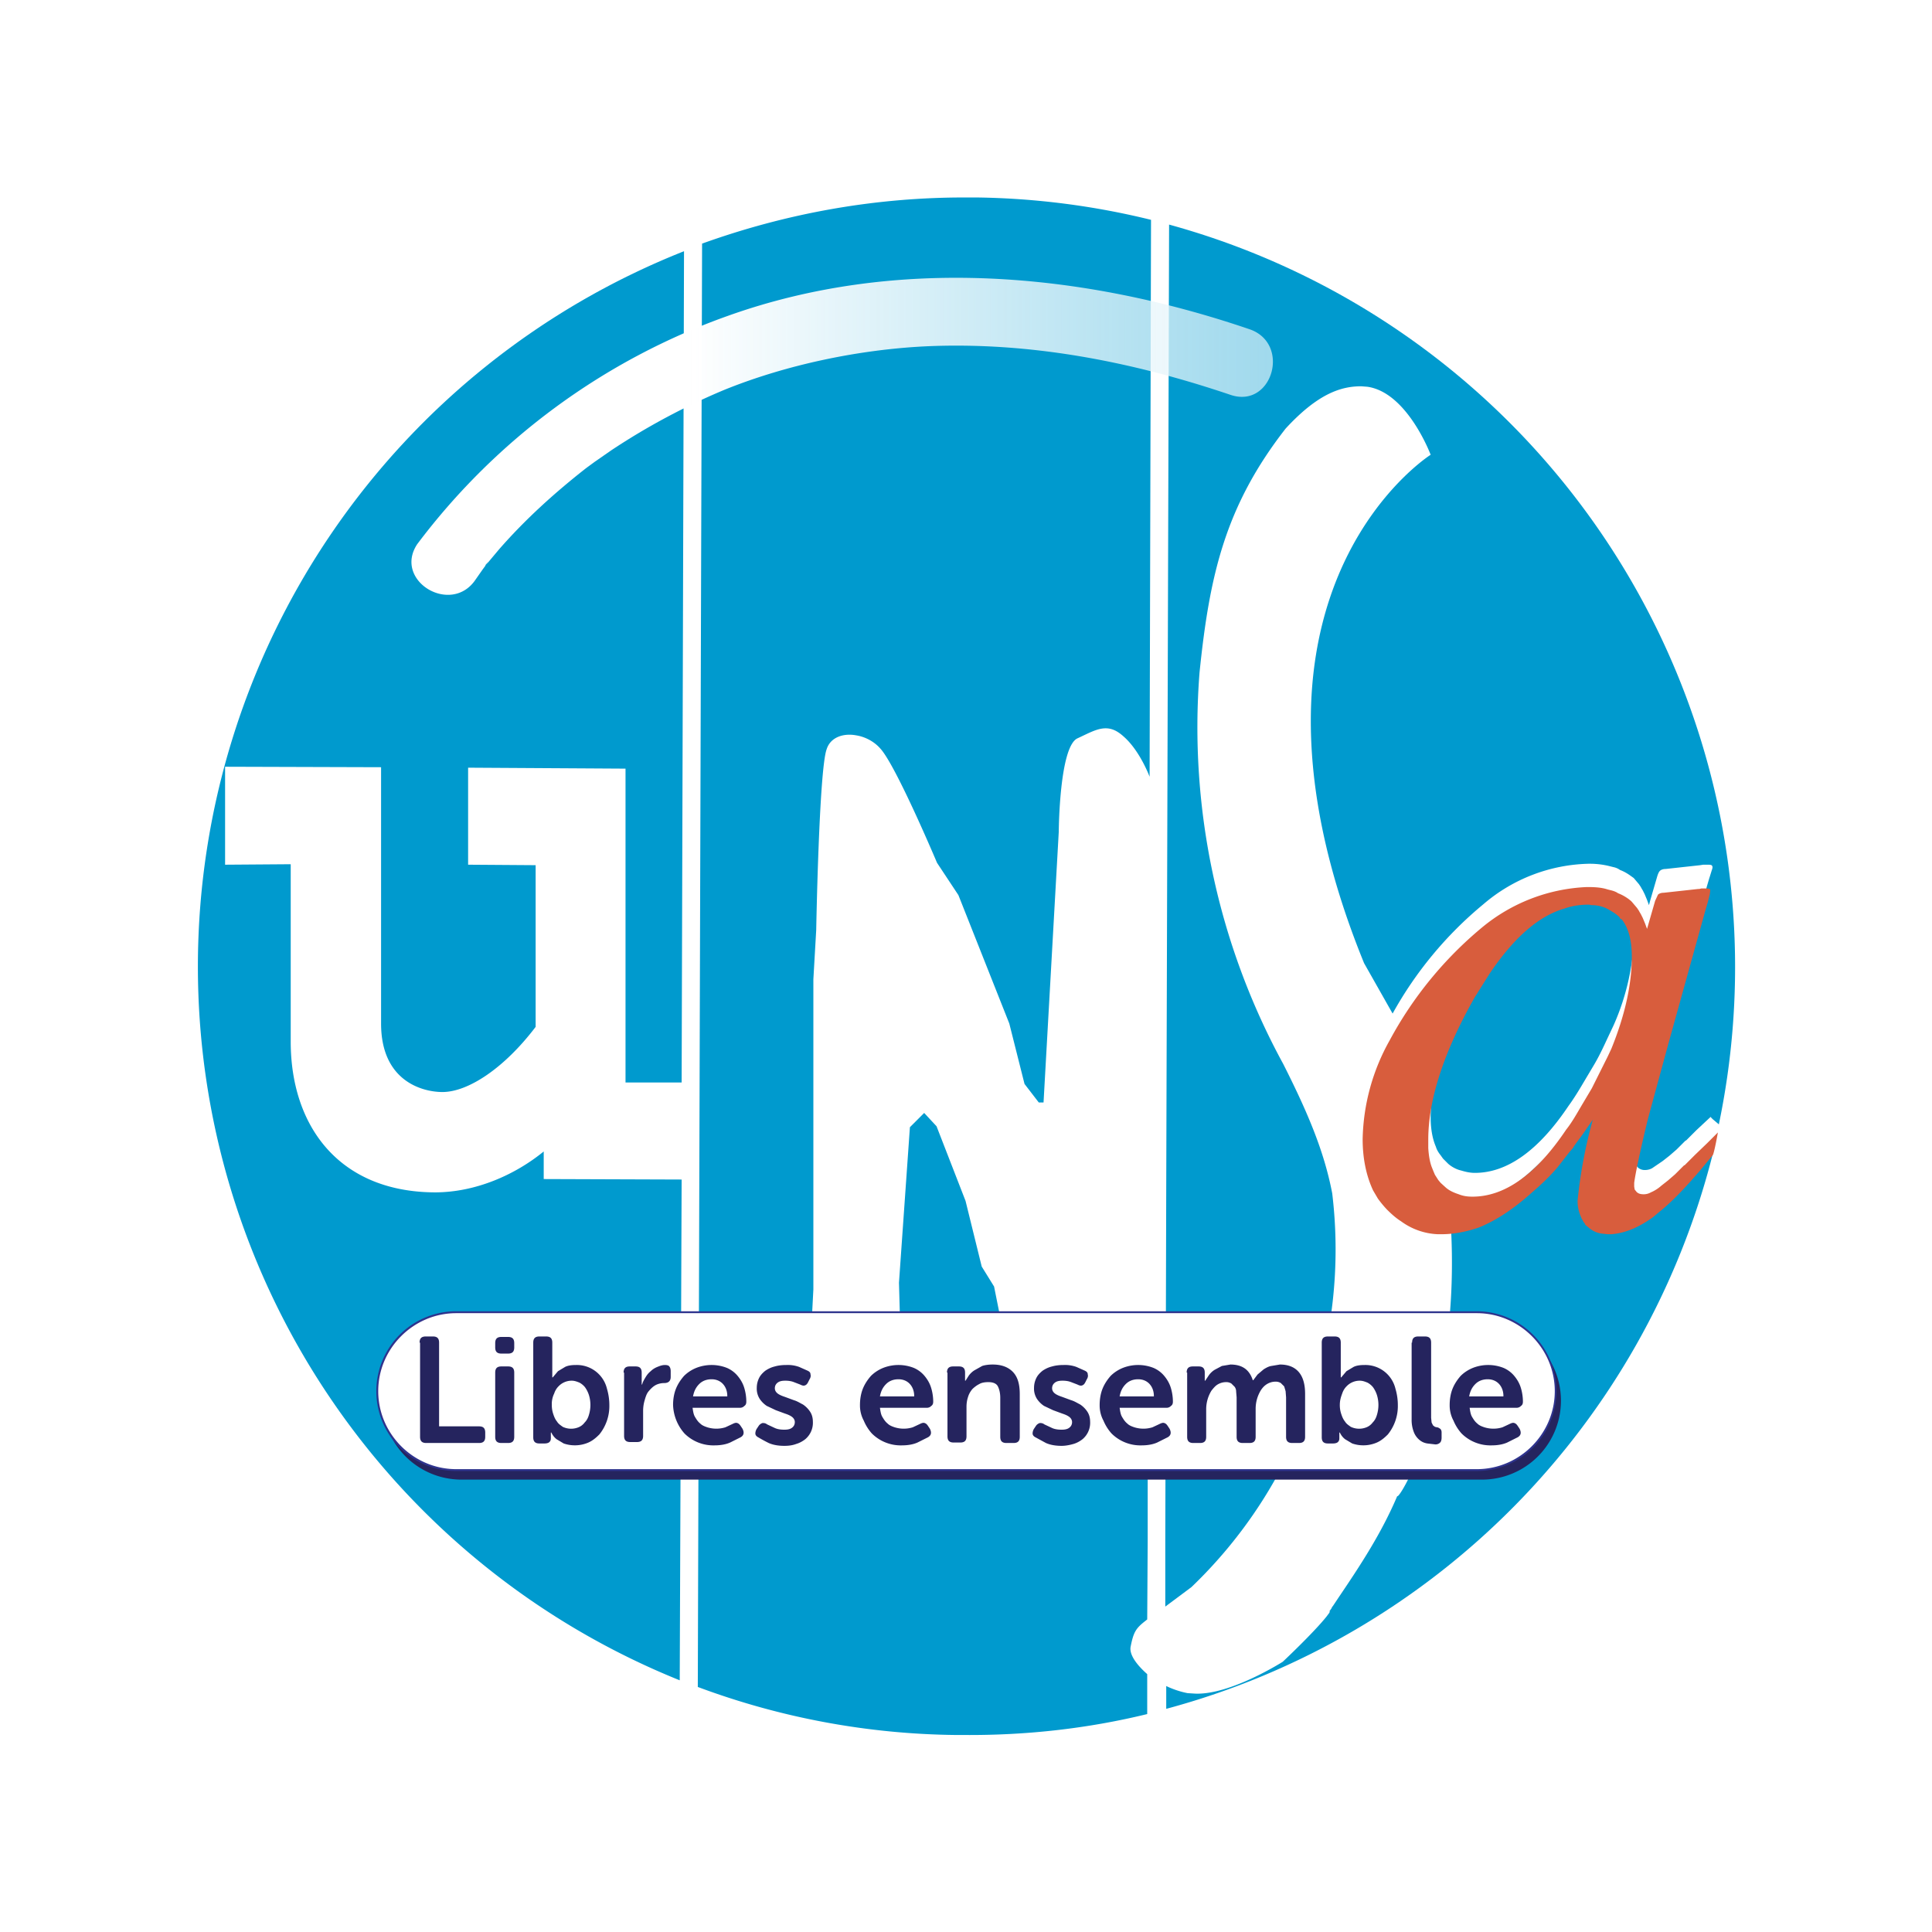
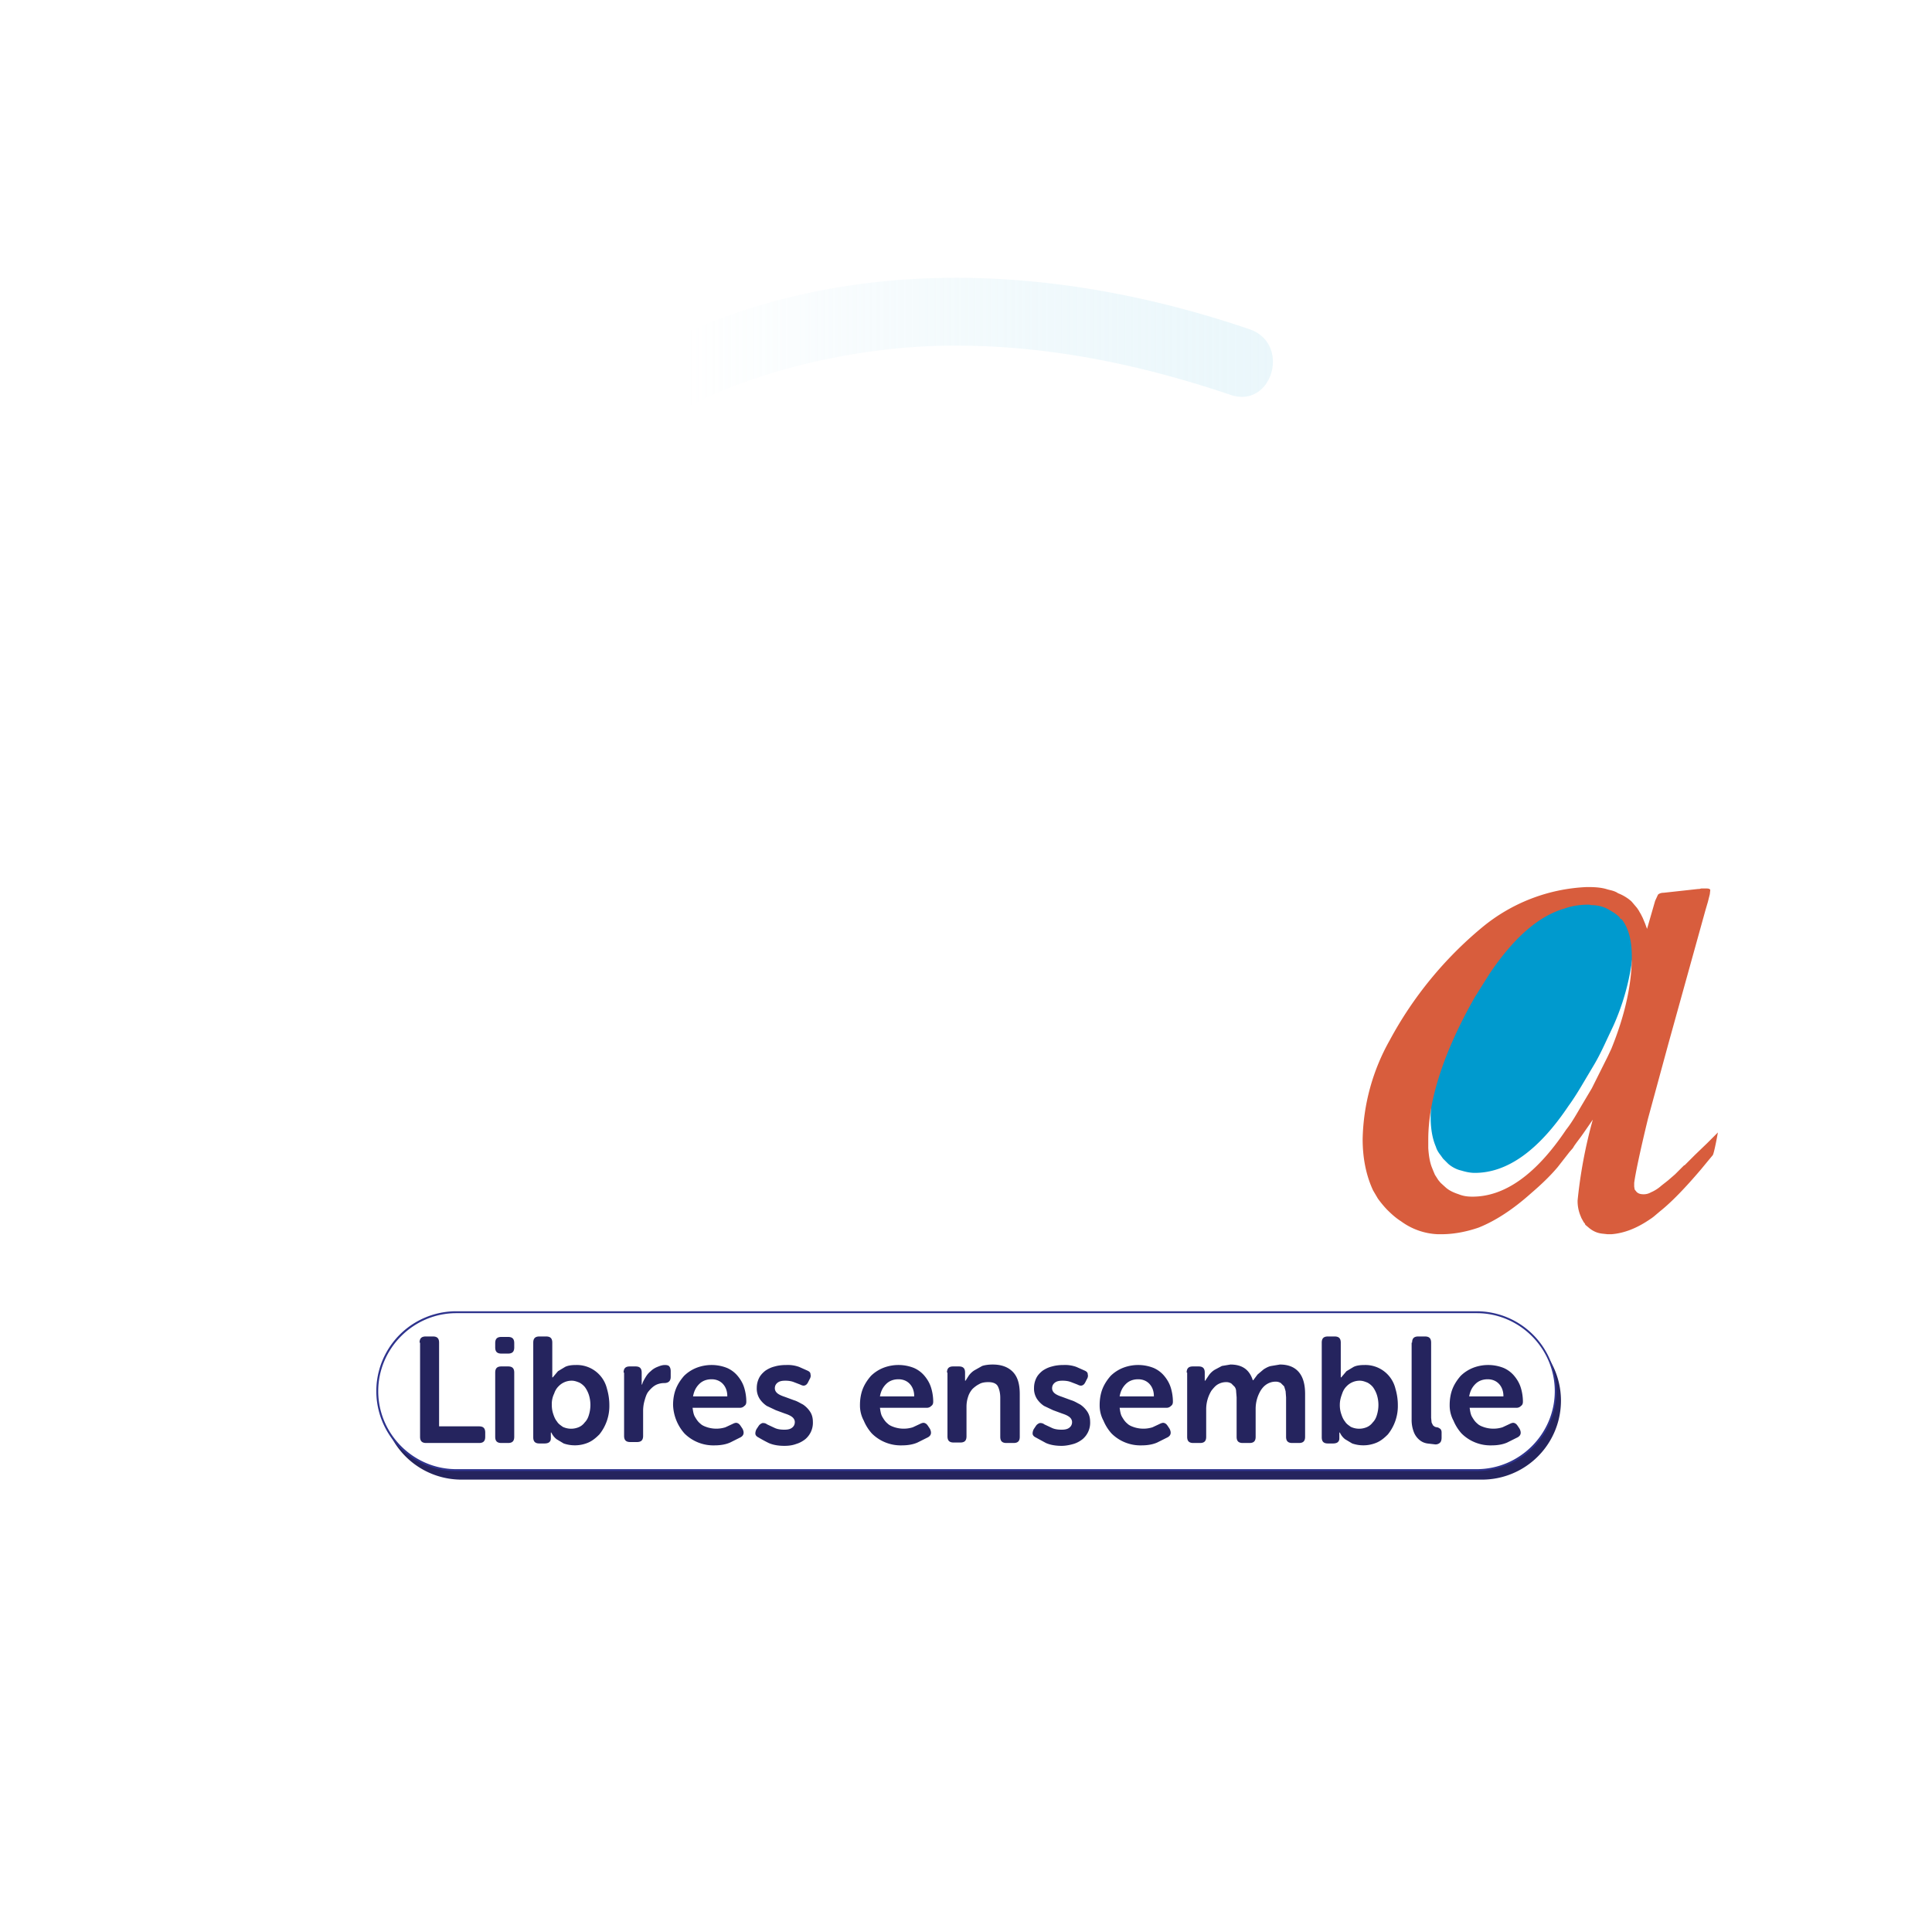
<svg xmlns="http://www.w3.org/2000/svg" xmlns:xlink="http://www.w3.org/1999/xlink" viewBox="-40.63 -40.5 406.25 405" width="120" height="120">
  <rect x="-40.63" y="-40.5" width="406.25" height="405" fill="#FFFFFF" />
  <clipPath id="clip-5a960461">
    <rect x="0" y="0" width="325" height="324" />
  </clipPath>
  <g clip-path="url(#clip-5a960461)">
    <defs>
      <linearGradient x1="32.9%" y1="0%" x2="232.9%" y2="0%" id="a">
        <stop stop-color="#FFF" offset="0%" />
        <stop stop-color="#A5DBEE" stop-opacity=".1" offset="100%" />
      </linearGradient>
      <path d="M14.4 63.7l1.4-2 .8-1.1c1.2-1.6-1 1.1.1-.1l2.6-3.1c5.5-6.3 11.7-11.9 18.2-17l.4-.3 1.5-1.1 3.6-2.5a141.7 141.7 0 0123.8-12.7c12.9-5.2 28-8.4 42.2-9.1 21.9-1 43.4 3.2 64.1 10.2 8.8 3 12.8-10.8 4-13.8-35.2-12-74.2-15.5-109.7-2.8a140.6 140.6 0 00-65.3 48C-3 64 9.3 71.4 14.4 63.7z" id="b" />
    </defs>
    <g fill="none" fill-rule="evenodd">
      <ellipse fill="#FFF" fill-rule="nonzero" cx="162.5" cy="162" rx="162.5" ry="162" />
      <g fill="#009ACE" fill-rule="nonzero">
        <path d="M286.7 147.2c-5.5 1.7-8.6 3.8-13.6 11.3l-3.2 5.1a68 68 0 00-9.6 26.9l-.1 2.9v.4c0 2.5.4 4.6 1.1 6.2.2.7.6 1.3 1 1.8l.5.7.2.2.5.5.4.4c.8.7 1.8 1.2 2.7 1.4 1 .3 1.9.5 2.9.5 6.8 0 13.4-4.7 19.7-14.1 1.1-1.5 2.2-3.3 3.2-5l2.2-3.7c1.3-2.2 2.3-4.5 3.3-6.6l.8-1.7A50.3 50.3 0 00303 155c0-2.7-.4-4.9-1.3-6.5-.3-.6-13.3-1.9-15-1.3z" />
-         <path d="M204.4 282.5v14.2l4.7-3.5.8-.6a98.3 98.3 0 0029.6-82.8c-1.7-8.9-5.2-17.1-10.3-27.2a147.9 147.9 0 01-17.6-82.3c2.1-20.5 5.4-35 18.1-51.3 6.9-7.5 11.8-8.9 15.9-8.9l1.3.1c8.4 1.2 13.3 14.3 13.3 14.3s-25.2 15.9-25.2 56c0 13.9 3 30.8 11.2 50.9l6 10.6a80.1 80.1 0 0119.1-23 35.2 35.2 0 0122.1-8.5h.3c1.5 0 2.9.2 4.1.5l.8.2c.5.1 1 .3 1.4.6.8.3 1.5.7 2.2 1.2l.7.5 1.1 1.3.4.6.1.2.3.5.4.8.5 1.2.4 1.1.3-1.1 1.4-4.8c.2-.7.4-1.1.6-1.3.2-.2.6-.4 1.2-.4l7.3-.8.6-.1h1.1c.5 0 .8.1.8.3.1.1.1.4-.1.9l-.4 1.3-.1.3-.5 1.7-7.8 28.1-4.3 15.8c-1.9 7.7-2.8 12.3-2.9 13.7v.5l.1.6.4.5c.4.3.8.5 1.4.5h.1c.4 0 1-.1 1.5-.4l2.2-1.5 1.4-1.1 1.5-1.3 1.7-1.7.2-.2h.1l1.9-1.9.3-.3 3-2.8v.1l.4.4 1.3 1.1A161.9 161.9 0 00205.2 6.1l-.6 202-.2 74.4z" />
-         <path d="M319.4 200.4c-1 1.2-8 6.1-10.6 8.1l-1.3 1.1-.4.3-.3.2c-2.9 2-5.6 3-8.2 3.2h-.8l-.9-.1c-1-.1-1.8-.4-2.6-1l-.6-.5-.6-.5c0-.2-.2-.4-.3-.5l-.7-1.4c-.4-.9.3-2.2.3-3.3 0-1.9 1-3.9 1.7-7.4.1-.3.6-1.3.6-1.6.6-3.1 1.9-5.5 2.6-7.7-.5.8-13.5 13.6-15.5 15.4a38.2 38.2 0 01-11 7.2c-2.2.8-4.4 1.3-6.6 1.4-.4 0 .1 2.4.2 2.4 2.3 36.6-10.5 58.1-11.2 57.8v-.1c-3.3 7.8-7.7 14.5-12.3 21.3l-1.2 1.8-.3.4v.1l-.5.7h.1l-.1.3-.6.8c-2.8 3.5-9.2 9.5-9.2 9.5s-11 7-18.4 6.7l-1.6-.1c-1.6-.3-3.3-.9-4.5-1.5v4.8A161.9 161.9 0 00319.4 202c.5-1.8 0-1.6 0-1.6zM200.6 319.3v-8.4c-1.7-1.5-3.8-3.8-3.5-5.7.6-3.1 1.1-3.9 3-5.4l.5-.4.1-16.5v-17l-.2.2-.2.2-1.9 1.7-1.9 1.3-3.1.4h-2.8l-3.3-.4-4.1-1.5-2.4-2.9-2-3.8v-.1l-.2-.3-5.5-18.5-3-4.3-1.7-8.5-2.6-4.2-3.4-13.8-6.1-15.7-2.6-2.8-3 3-2.3 32.7.9 32.3h-.3l.3.1v2.7l-.1 1.4-1 1.2-2 1.5-3.1 1.4-2.1.4-.6-.1-4.5-.7-4.4-1-2.1-2.1-.5-5.1h-.1l1.6-30.6v-65.2l.6-10.4s.6-33.8 2.2-38c.8-2.5 3.5-3.4 6.2-2.9 1.9.3 3.8 1.3 5.1 2.8 3.3 3.6 11.9 24 11.9 24l4.5 6.8 10.7 27 3.2 12.7 3 3.9h1l3.2-56.9s.1-18.1 4-19.7c2.6-1.2 4.6-2.4 6.7-2 1 .2 1.9.7 3 1.7 3.4 3 5.4 8.4 5.4 8.4v1l.3-118.1A162.2 162.2 0 00165 .4h-2.1c-19.6-.1-38.4 3.4-55.9 9.7l-.9 303.5a160 160 0 0054.3 10.1h1.6c13.4.1 26.3-1.4 38.6-4.4zm-97.9-112.4l-29-.1V201c-6 4.9-14.3 8.6-22.9 8.6-20.2-.1-30.3-14-30.3-31.7v-37.3l-13.8.1v-20.6l32.8.1v53.9c0 12.2 8.8 14.4 12.9 14.4 5.4 0 13-5 19.6-13.7v-34l-14.2-.1v-20.4l33.1.2v66h11.8l.5-174.8a161.8 161.8 0 00-.9 300.5l.4-105.3z" />
      </g>
      <path d="M320.6 197l-2.2 2.2-2.6 2.5-.3.3-1.9 1.9h-.1l-.2.2-1.7 1.7-1.5 1.3-1.4 1.1a8 8 0 01-2.2 1.4 3 3 0 01-1.5.4c-.6 0-1.1-.1-1.5-.5l-.4-.5-.1-.6v-.8c.2-1.6 1.1-6.1 2.9-13.5l4.3-15.8 7.8-28.1.5-1.7.4-1.6.1-.9c-.1-.2-.3-.3-.8-.3h-1.1l-.4.1h-.2l-7.3.8c-.6 0-1 .2-1.2.4l-.6 1.3-1.7 5.9-.4-1.1-.5-1.2-.4-.8-.3-.5-.1-.2-.4-.6-1.1-1.3-.2-.2-.5-.4c-.7-.5-1.4-.9-2.2-1.2-.4-.3-1-.5-1.4-.6l-.8-.2c-1.2-.4-2.6-.5-4.1-.5h-.3a37 37 0 00-22 8.5 80.1 80.1 0 00-19.4 23.7 44.1 44.1 0 00-5.7 20.8c0 4.2.8 7.8 2.2 10.8l1 1.7a22.2 22.2 0 001.9 2.3c1 1 1.9 1.8 3 2.5a14 14 0 007.7 2.7h.8c2.5 0 5.2-.5 7.8-1.4 3.5-1.4 7.2-3.8 11-7.2 2.1-1.8 4-3.6 5.6-5.5l2.5-3.2.7-.8.3-.5.5-.7.9-1.2.5-.7 2-2.9a100.3 100.3 0 00-3.2 17 8 8 0 00.6 3.2l.2.5.5.9c.1.1.3.3.3.5l.6.5c.9.8 1.9 1.3 3.2 1.4l.9.1h.8c2.6-.2 5.3-1.2 8.2-3.2l.3-.2.4-.3 1.3-1.1c2.4-1.9 5.3-4.9 8.7-8.9l1.4-1.7 1-1.2c.3-.3 1.1-4.8 1.1-4.8zm-26.5-9.3l-2.2 3.7c-1 1.7-2 3.5-3.2 5-6.3 9.4-12.9 14.1-19.7 14.1-1 0-1.9-.1-2.9-.5-.9-.3-1.9-.7-2.7-1.4l-1.1-1-.5-.6-.7-1.1-.3-.7-.4-1c-.4-1.1-.6-2.4-.7-3.9v-1.8c0-8.3 3.2-18.3 9.7-29.8l3.2-5.1c5-7.4 10.2-12.1 15.8-13.7 1.7-.6 3.4-.8 5.1-.8l.5.1c1.1 0 2 .2 3 .6l.4.2.7.4.8.5.4.3.6.5c.1.3.2.4.5.5 1.4 1.8 2.1 4.4 2.1 7.8 0 6-1.5 12.5-4.3 19.4l-.8 1.7-3.3 6.6z" fill="#D85D3D" fill-rule="nonzero" />
      <use fill="url(#a)" opacity=".8" xlink:href="#b" transform="translate(45 17)" />
      <g fill-rule="nonzero">
        <path d="M271 270H56.4a16.6 16.6 0 110-33.2H271a16.6 16.6 0 110 33.2z" fill="#25245E" />
        <path d="M269.8 268H55.3a16.6 16.6 0 110-33.2h214.6a16.6 16.6 0 11-.1 33.2z" fill="#FFF" />
        <path d="M269.8 268.2H55.3a16.8 16.8 0 110-33.6h214.6a16.8 16.8 0 11-.1 33.6zM55.3 235c-9 0-16.4 7.4-16.4 16.4 0 9 7.4 16.4 16.4 16.4h214.6c9 0 16.4-7.4 16.4-16.4 0-9-7.4-16.4-16.4-16.4H55.3z" fill="#2E338D" />
        <path d="M47.6 241.2c0-.9.4-1.3 1.3-1.3h1.5c.9 0 1.3.4 1.3 1.3v17.6h8.4c.9 0 1.3.4 1.3 1.3v.9c0 .9-.4 1.3-1.3 1.3H49c-.9 0-1.3-.4-1.3-1.3v-19.8h-.1zm17.2 2.3c-.9 0-1.3-.4-1.3-1.3v-.9c0-.9.4-1.3 1.3-1.3h1.4c.9 0 1.3.4 1.3 1.3v.9c0 .9-.4 1.3-1.3 1.3h-1.4zm-1.3 4c0-.9.4-1.3 1.3-1.3h1.4c.9 0 1.3.4 1.3 1.3V261c0 .9-.4 1.3-1.3 1.3h-1.4c-.9 0-1.3-.4-1.3-1.3v-13.5zm8-6.3c0-.9.4-1.3 1.3-1.3h1.4c.9 0 1.3.4 1.3 1.3v7.3h.1l1.1-1.3 1.5-.9c.6-.3 1.4-.4 2.3-.4a6.5 6.5 0 016.5 5c.3 1 .5 2.2.5 3.4a9.5 9.5 0 01-2.1 6.2c-.7.7-1.4 1.3-2.3 1.7a7.2 7.2 0 01-5.2.2l-1.5-.9c-.5-.4-.8-.8-1.1-1.4h-.1v1.2c0 .4-.1.6-.3.8-.2.2-.6.3-1 .3h-1.1c-.9 0-1.3-.4-1.3-1.3v-19.9zm3.9 13.1c0 .7.1 1.3.3 1.9.2.6.4 1.1.8 1.6.3.5.8.8 1.2 1.1a4.1 4.1 0 003.3.1 3 3 0 001.3-1c.4-.4.7-.9.9-1.6a7.1 7.1 0 000-4.2 6 6 0 00-.8-1.6c-.3-.4-.8-.8-1.2-1-.5-.2-1-.4-1.6-.4a3.8 3.8 0 00-2.8 1.2c-.4.4-.7.9-.9 1.5a5 5 0 00-.5 2.4zm15.1-6.8c0-.9.4-1.3 1.3-1.3H93c.9 0 1.3.4 1.3 1.3v2.5h.1c.1-.5.4-1 .7-1.5.3-.5.6-.9 1.1-1.3.4-.4.9-.7 1.4-.9.5-.2 1-.4 1.6-.4.4 0 .8.1.9.3.2.2.3.6.3 1v1.2c0 .9-.5 1.3-1.4 1.3-.7 0-1.4.2-1.9.5s-1 .8-1.4 1.3c-.4.5-.6 1.2-.8 1.9-.2.7-.3 1.4-.3 2.2v5.2c0 .9-.4 1.3-1.3 1.3h-1.4c-.9 0-1.3-.4-1.3-1.3v-13.3h-.1zm10.4 6.8c0-1.2.2-2.4.6-3.4.4-1 1-1.9 1.7-2.7.7-.7 1.6-1.3 2.6-1.7a8.8 8.8 0 016.4 0 6 6 0 012.2 1.6c.6.7 1.1 1.5 1.4 2.4.3.9.5 2 .5 3.1 0 .4-.1.7-.4.9-.3.3-.6.4-1 .4H105c.1.7.2 1.4.5 1.9s.6 1 1.1 1.4c.4.4.9.6 1.5.8a6.4 6.4 0 003.8 0l1.5-.7c.4-.2.7-.3 1-.2.3.1.5.3.7.6l.4.6c.4.8.3 1.4-.4 1.8l-2.2 1.1c-.9.4-2 .6-3.3.6a8.6 8.6 0 01-6.3-2.5 9.5 9.5 0 01-2.4-6zm11.4-1.9c0-1.1-.4-2-1-2.6-.6-.6-1.4-.9-2.3-.9-1 0-1.9.3-2.6 1-.7.7-1.1 1.5-1.3 2.6h7.2v-.1zm6.5 8.7c-.4-.2-.6-.5-.6-.8 0-.3.1-.7.3-1l.4-.6c.2-.3.5-.5.8-.6.3 0 .6 0 1 .3l1.5.7c.6.3 1.3.4 2.1.4.7 0 1.2-.1 1.6-.4.4-.3.6-.7.6-1.2 0-.4-.2-.8-.6-1.1-.4-.3-.9-.5-1.5-.7l-1.9-.7-1.9-.9c-.6-.4-1.1-.9-1.5-1.5a4 4 0 01-.6-2.3c0-.8.2-1.5.5-2.1.3-.6.8-1.1 1.3-1.5.6-.4 1.2-.7 2-.9.7-.2 1.5-.3 2.4-.3a7 7 0 012.7.4l1.8.8c.4.2.6.4.6.8.1.3 0 .7-.2 1l-.3.6c-.2.4-.4.6-.7.7-.3.1-.6 0-1-.2l-1.3-.5c-.5-.2-1.1-.3-1.8-.3s-1.2.1-1.6.4c-.4.3-.6.7-.6 1.2 0 .4.2.8.6 1.1.4.3.9.5 1.5.7l1.9.7c.7.2 1.3.6 1.9.9.6.4 1.1.9 1.5 1.5.4.6.6 1.3.6 2.2a4.5 4.5 0 01-1.6 3.6c-.5.4-1.2.8-1.9 1-.8.3-1.6.4-2.5.4-1.3 0-2.4-.2-3.3-.6a32 32 0 01-2.2-1.2zm21.4-6.8c0-1.2.2-2.4.6-3.4.4-1 1-1.9 1.7-2.7.7-.7 1.6-1.3 2.6-1.7a8.8 8.8 0 016.4 0 6 6 0 012.2 1.6c.6.7 1.1 1.5 1.4 2.4.3.9.5 2 .5 3.1 0 .4-.1.7-.4.9-.3.3-.6.4-1 .4h-9.8c.1.7.2 1.4.5 1.9s.6 1 1.1 1.4c.4.4.9.6 1.5.8a6.4 6.4 0 003.8 0l1.5-.7c.4-.2.7-.3 1-.2.3.1.5.3.7.6l.4.6c.4.8.3 1.4-.4 1.8l-2.2 1.1c-.9.4-2 .6-3.3.6a8.6 8.6 0 01-6.3-2.5 9.5 9.5 0 01-1.7-2.7 6.7 6.7 0 01-.8-3.3zm11.4-1.9c0-1.1-.4-2-1-2.6-.6-.6-1.4-.9-2.3-.9-1 0-1.9.3-2.6 1-.7.7-1.1 1.5-1.3 2.6h7.2v-.1zm6.9-4.9c0-.9.4-1.3 1.3-1.3h1.2c.9 0 1.3.4 1.3 1.3v1.7h.1l.7-1.1c.3-.4.7-.8 1.2-1.1l1.6-.9c.6-.2 1.4-.3 2.2-.3 1.8 0 3.2.5 4.2 1.5s1.5 2.5 1.5 4.7v9c0 .9-.4 1.3-1.3 1.3H171c-.9 0-1.3-.4-1.3-1.3v-8.2c0-1-.2-1.8-.5-2.4-.3-.6-1-.9-2-.9-.7 0-1.4.1-1.9.4-.6.3-1.1.7-1.5 1.1-.4.5-.7 1-.9 1.7-.2.6-.3 1.3-.3 2v6.2c0 .9-.4 1.3-1.3 1.3h-1.4c-.9 0-1.3-.4-1.3-1.3v-13.4h-.1zm18.6 13.6c-.4-.2-.6-.5-.6-.8 0-.3.1-.7.3-1l.4-.6c.2-.3.5-.5.8-.6.3 0 .6 0 1 .3l1.5.7c.6.3 1.3.4 2.1.4.7 0 1.2-.1 1.6-.4.4-.3.6-.7.6-1.2 0-.4-.2-.8-.6-1.1-.4-.3-.9-.5-1.5-.7l-1.9-.7-1.9-.9c-.6-.4-1.1-.9-1.5-1.5a4 4 0 01-.6-2.3c0-.8.2-1.5.5-2.1.3-.6.8-1.1 1.3-1.5.6-.4 1.2-.7 2-.9.7-.2 1.5-.3 2.4-.3a7 7 0 012.7.4l1.8.8c.4.2.6.4.6.8.1.3 0 .7-.2 1l-.3.6c-.2.4-.4.6-.7.7-.3.1-.6 0-1-.2l-1.3-.5c-.5-.2-1.1-.3-1.8-.3s-1.2.1-1.6.4c-.4.3-.6.7-.6 1.2 0 .4.2.8.6 1.1.4.3.9.5 1.5.7l1.9.7c.7.2 1.3.6 1.9.9.6.4 1.1.9 1.5 1.5.4.6.6 1.3.6 2.2a4.5 4.5 0 01-1.6 3.6c-.5.4-1.2.8-1.9 1-.7.2-1.6.4-2.5.4-1.3 0-2.4-.2-3.3-.6l-2.2-1.2zm13.5-6.8c0-1.2.2-2.4.6-3.4.4-1 1-1.9 1.7-2.7.7-.7 1.6-1.3 2.6-1.7a8.8 8.8 0 016.4 0 6 6 0 012.2 1.6c.6.7 1.1 1.5 1.4 2.4.3.9.5 2 .5 3.1 0 .4-.1.7-.4.9-.3.3-.6.4-1 .4h-9.8c.1.7.2 1.4.5 1.9s.6 1 1.1 1.4c.4.4.9.6 1.5.8a6.4 6.4 0 003.8 0l1.5-.7c.4-.2.7-.3 1-.2.3.1.5.3.7.6l.4.6c.4.8.3 1.4-.4 1.8l-2.2 1.1c-.9.4-2 .6-3.3.6a8.6 8.6 0 01-6.3-2.5 9.5 9.5 0 01-1.7-2.7 6.7 6.7 0 01-.8-3.3zm11.4-1.9c0-1.1-.4-2-1-2.6-.6-.6-1.4-.9-2.3-.9-1 0-1.9.3-2.6 1-.7.7-1.1 1.5-1.3 2.6h7.2v-.1zm6.9-4.9c0-.9.4-1.3 1.3-1.3h1.2c.9 0 1.3.4 1.3 1.3v1.7h.1l.8-1.2c.3-.4.7-.8 1.2-1.1l1.5-.8 1.8-.3c2.5 0 4 1.1 4.7 3.3h.1l.9-1.2 1.3-1.1c.5-.3 1-.6 1.6-.7l1.8-.3c1.7 0 3 .5 3.9 1.5.9 1 1.4 2.5 1.4 4.7v9c0 .9-.4 1.3-1.3 1.3h-1.4c-.9 0-1.3-.4-1.3-1.3v-8.3l-.1-1.3-.3-1-.7-.7a2 2 0 00-1.1-.3c-.7 0-1.3.2-1.8.5s-.9.7-1.3 1.3a7.5 7.5 0 00-1.1 3.9v5.9c0 .9-.4 1.3-1.3 1.3h-1.4c-.9 0-1.3-.4-1.3-1.3v-8.3l-.1-1.2c0-.4-.1-.7-.3-1l-.7-.7a2 2 0 00-1.1-.3c-.7 0-1.3.2-1.8.5s-.9.8-1.3 1.3a7.5 7.5 0 00-1.1 3.8v5.9c0 .9-.4 1.3-1.3 1.3h-1.4c-.9 0-1.3-.4-1.3-1.3v-13.5h-.1zm28.4-6.3c0-.9.4-1.3 1.3-1.3h1.4c.9 0 1.3.4 1.3 1.3v7.3h.1l1.1-1.3 1.5-.9c.6-.3 1.4-.4 2.3-.4a6.5 6.5 0 016.5 5c.3 1 .5 2.2.5 3.4a9.5 9.5 0 01-2.1 6.2c-.7.7-1.4 1.3-2.3 1.7a7.2 7.2 0 01-5.2.2l-1.5-.9c-.5-.4-.8-.8-1.1-1.4h-.1v1.2c0 .4-.1.6-.3.8-.2.2-.6.3-1 .3h-1.1c-.9 0-1.3-.4-1.3-1.3v-19.9zm3.8 13.1c0 .7.1 1.3.3 1.9.2.6.4 1.1.8 1.6.3.5.8.8 1.2 1.1a4.1 4.1 0 003.3.1 3 3 0 001.3-1c.4-.4.7-.9.9-1.6a7.1 7.1 0 000-4.2 6 6 0 00-.8-1.6c-.3-.4-.8-.8-1.2-1-.5-.2-1-.4-1.6-.4a3.8 3.8 0 00-2.8 1.2c-.4.4-.7.9-.9 1.5-.3.8-.5 1.5-.5 2.4zm15.2-13.1c0-.9.4-1.3 1.3-1.3h1.4c.9 0 1.3.4 1.3 1.3V257l.1 1 .3.6.4.3.4.1c.3 0 .5.2.7.3.2.2.3.4.3.8v1.1c0 .4-.1.8-.3 1-.2.2-.5.4-1 .4l-1.7-.2c-.6-.1-1.1-.3-1.6-.7a4 4 0 01-1.2-1.6 7 7 0 01-.5-2.8v-16.1h.1zm7.9 13.1c0-1.2.2-2.4.6-3.4.4-1 1-1.9 1.7-2.7.7-.7 1.6-1.3 2.6-1.7a8.8 8.8 0 016.4 0 6 6 0 012.2 1.6c.6.7 1.1 1.5 1.4 2.4.3.9.5 2 .5 3.1 0 .4-.1.7-.4.9-.3.3-.6.4-1 .4h-9.8c.1.7.2 1.4.5 1.9s.6 1 1.1 1.4c.4.4.9.6 1.5.8a6.4 6.4 0 003.8 0l1.5-.7c.4-.2.7-.3 1-.2.3.1.5.3.7.6l.4.6c.4.8.3 1.4-.4 1.8l-2.2 1.1c-.9.4-2 .6-3.3.6a8.6 8.6 0 01-6.3-2.5 9.5 9.5 0 01-1.7-2.7 6.7 6.7 0 01-.8-3.3zm11.3-1.9c0-1.1-.4-2-1-2.6-.6-.6-1.4-.9-2.3-.9-1 0-1.9.3-2.6 1-.7.7-1.1 1.5-1.3 2.6h7.2v-.1z" fill="#25245E" />
      </g>
    </g>
  </g>
</svg>